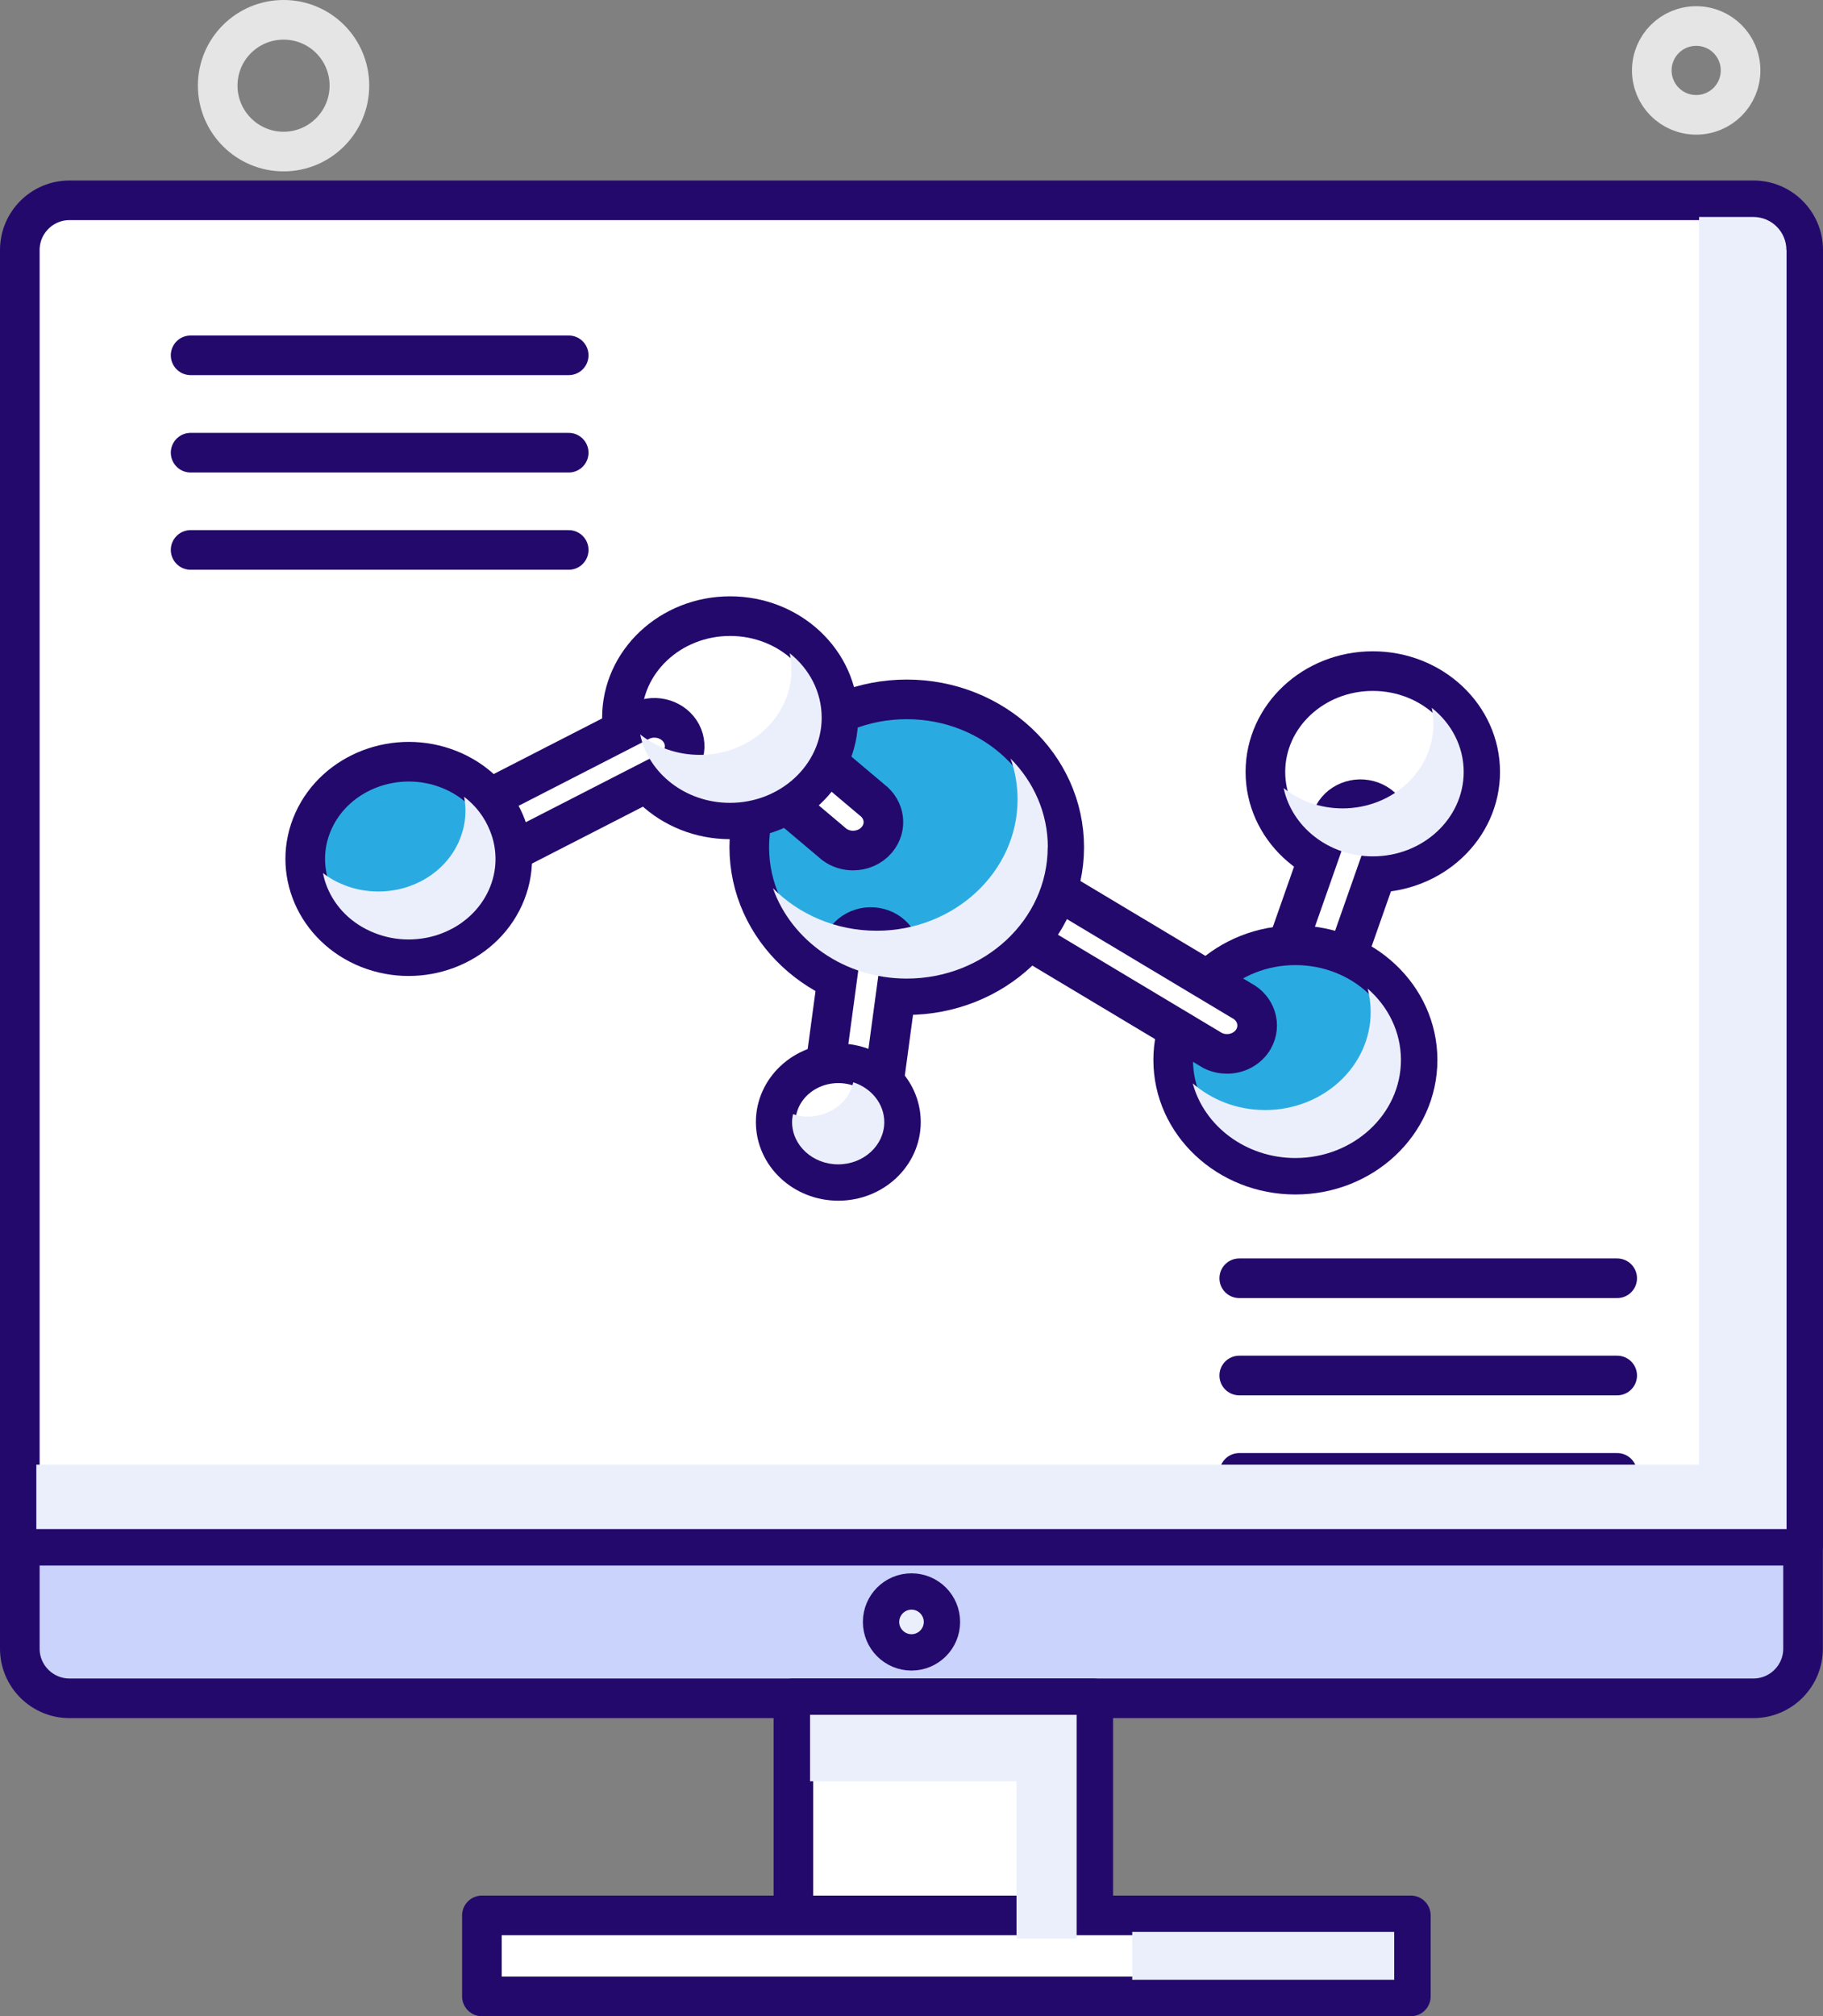
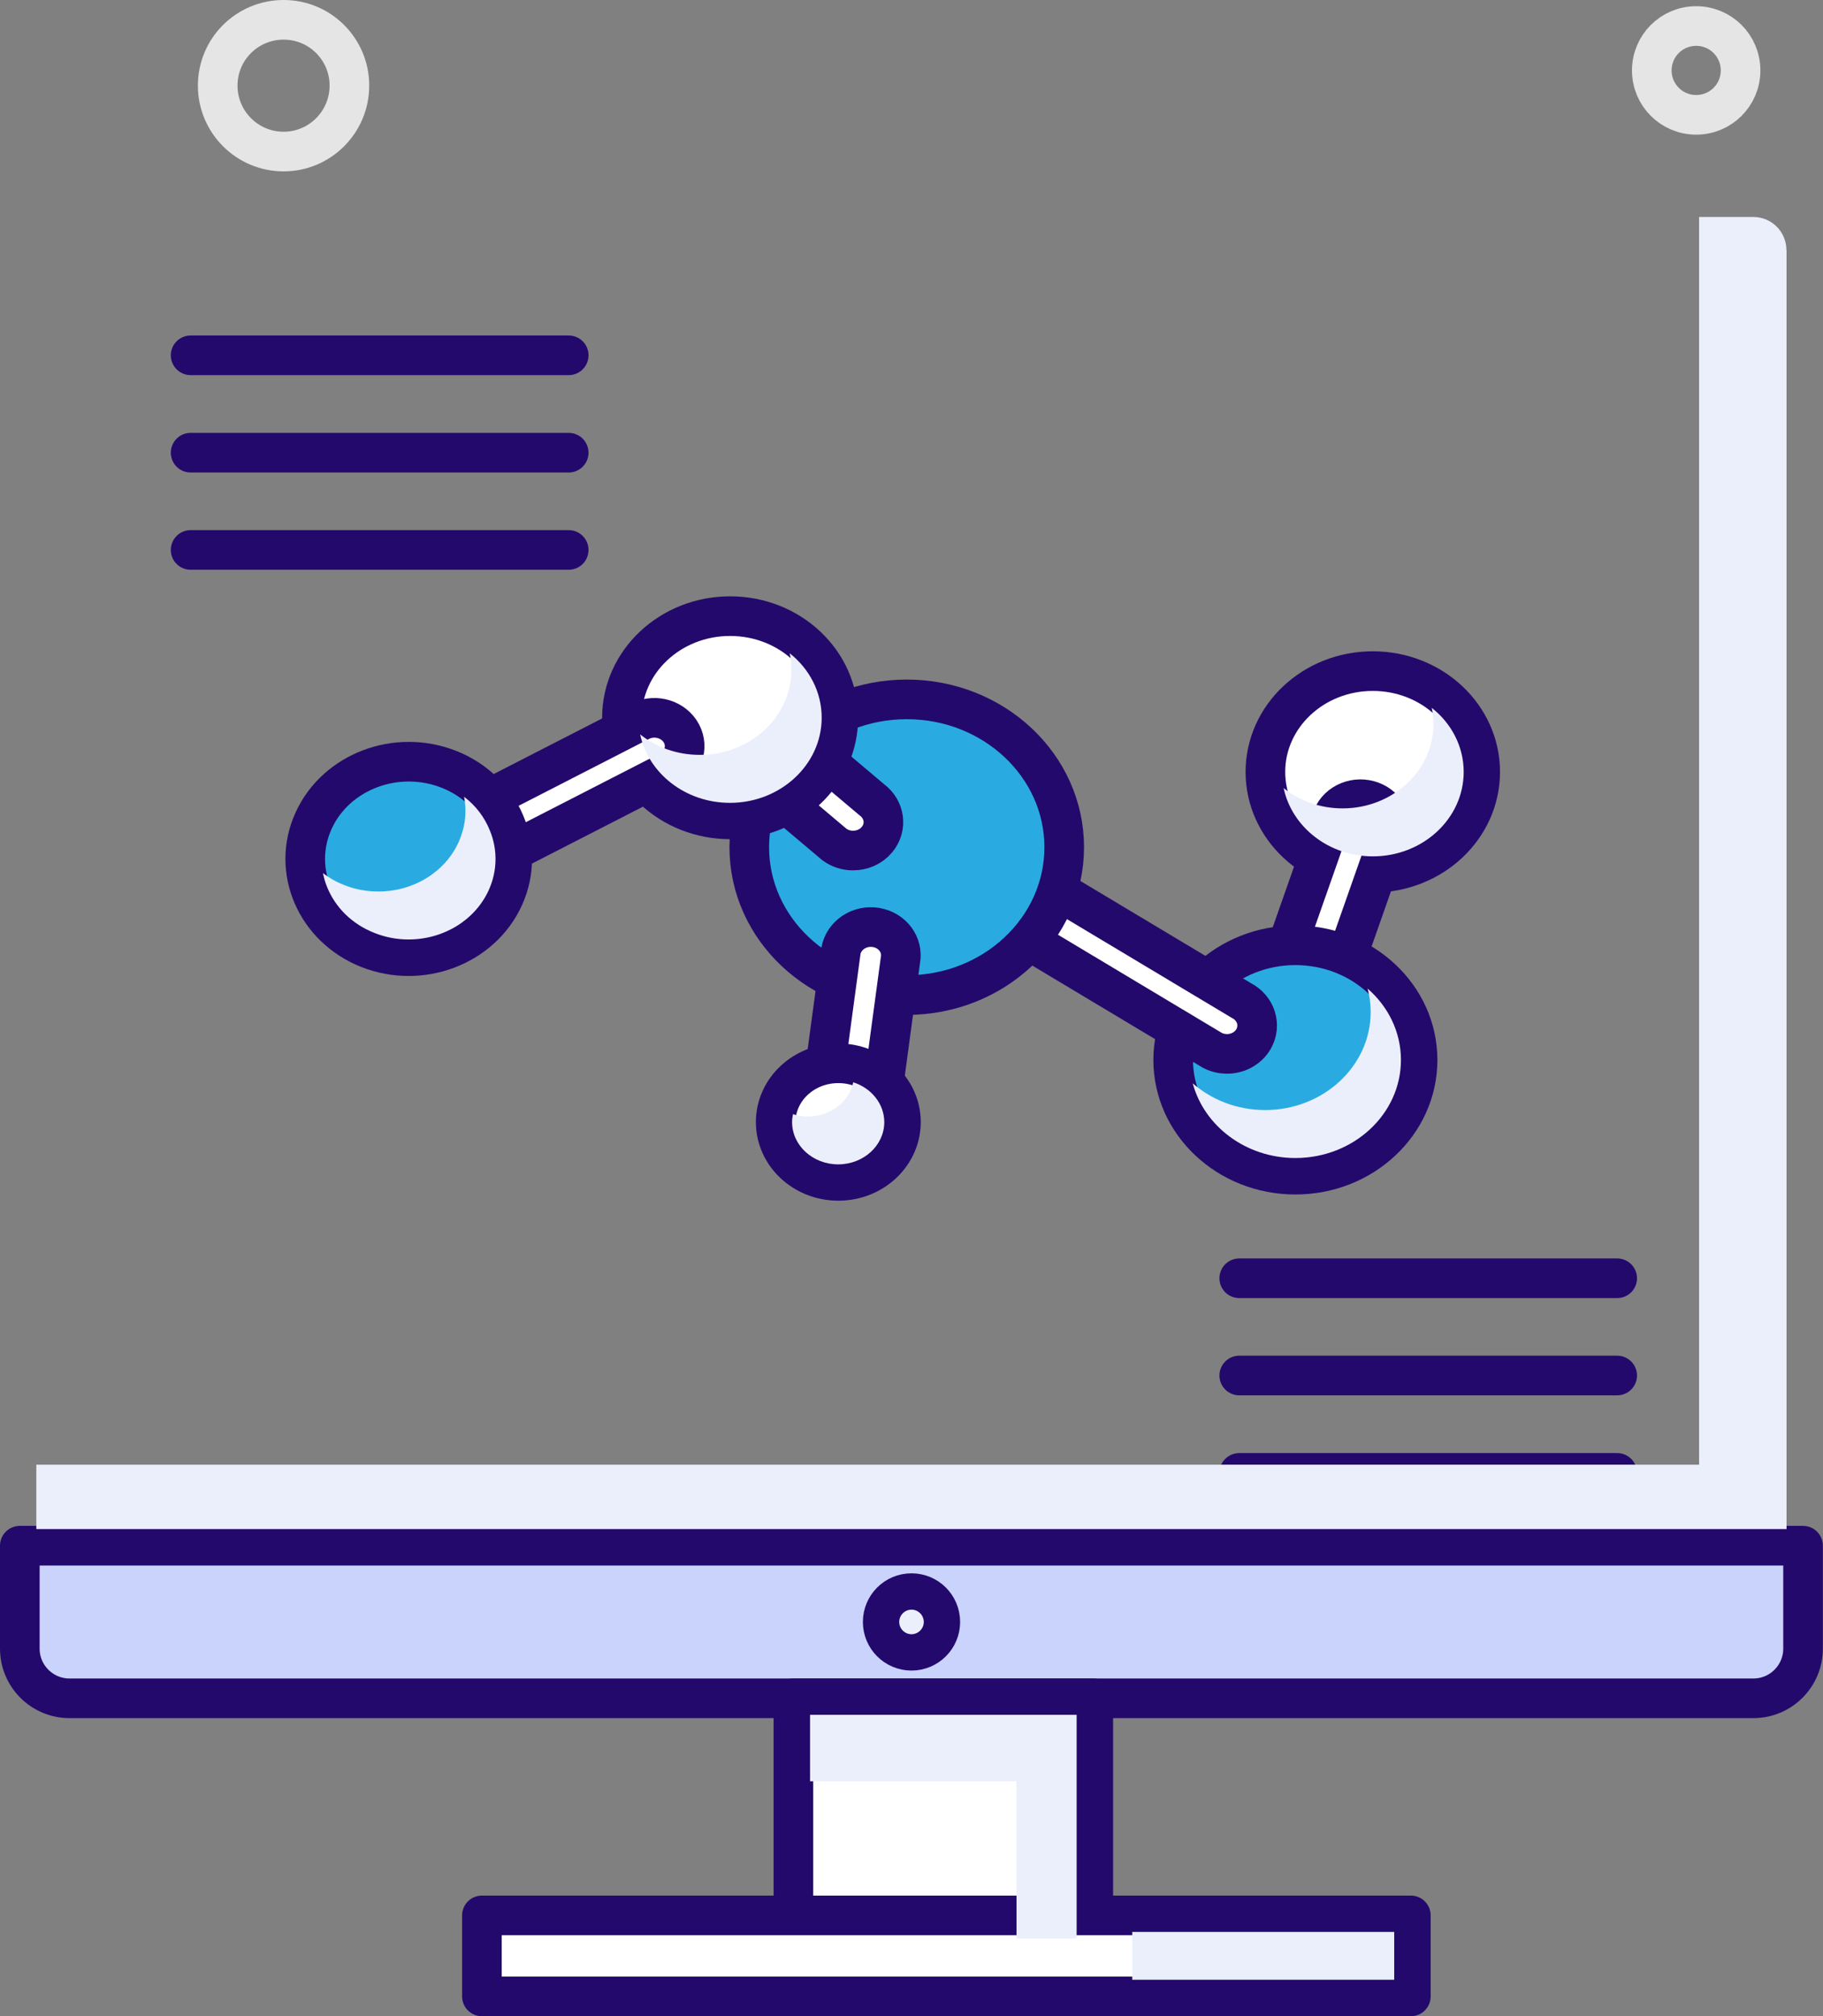
<svg xmlns="http://www.w3.org/2000/svg" viewBox="0 0 138 152.58">
  <rect x="0" y="0" width="138" height="152.58" fill="#808080" stroke="none" />
  <defs>
    <style>
      .cls-1 {
        stroke: #e5e5e5;
      }

      .cls-1, .cls-2 {
        fill: none;
      }

      .cls-1, .cls-2, .cls-3, .cls-4, .cls-5 {
        stroke-linecap: round;
        stroke-linejoin: round;
        stroke-width: 3px;
      }

      .cls-2, .cls-3, .cls-4, .cls-5 {
        stroke: #24096c;
      }

      .cls-3 {
        fill: #fff;
      }

      .cls-6 {
        fill: #ebeffc;
        mix-blend-mode: multiply;
      }

      .cls-6, .cls-7 {
        isolation: isolate;
      }

      .cls-4 {
        fill: #29abe2;
      }

      .cls-5 {
        fill: #cad3fc;
      }
    </style>
  </defs>
  <g class="cls-7">
    <g id="_레이어_2" data-name="레이어 2">
      <g id="_레이어_1-2" data-name="레이어 1">
        <g id="_레이어_2-2" data-name=" 레이어 2">
          <g>
            <g>
              <g>
                <g>
                  <path class="cls-5" d="M1.5,124.77c0,2.08,1.69,3.76,3.76,3.76h127.47c2.08,0,3.76-1.69,3.76-3.76v-7.79H1.5v7.79Z" />
-                   <path class="cls-3" d="M132.73,15.16H5.26c-2.08,0-3.76,1.69-3.76,3.76v98.04h135V18.92c0-2.08-1.69-3.76-3.76-3.76h0Z" />
                </g>
                <rect class="cls-3" x="60.06" y="128.53" width="22.7" height="19.43" />
                <rect class="cls-3" x="36.48" y="144.96" width="70.32" height="6.13" />
              </g>
              <circle class="cls-3" cx="69" cy="122.75" r="2.18" />
            </g>
            <g>
              <ellipse class="cls-3" cx="103.92" cy="58.42" rx="8.13" ry="7.63" />
              <path class="cls-3" d="M99.15,75.72c-.21,0-.42-.03-.63-.08-1.21-.33-1.92-1.51-1.57-2.66l3.84-10.93c.34-1.15,1.61-1.81,2.83-1.48,1.21.33,1.92,1.51,1.57,2.66l-3.84,10.93c-.28.94-1.2,1.56-2.2,1.56Z" />
              <ellipse class="cls-4" cx="98.06" cy="80.22" rx="9.25" ry="8.68" />
              <path class="cls-3" d="M92.89,79.76c-.37,0-.74-.08-1.1-.26l-20.27-12.14c-1.11-.57-1.52-1.87-.92-2.92s1.99-1.43,3.1-.86l20.27,12.14c1.11.57,1.52,1.87.92,2.92-.42.72-1.2,1.12-2.01,1.12h0Z" />
              <ellipse class="cls-4" cx="68.64" cy="64.12" rx="11.92" ry="11.19" />
              <path class="cls-3" d="M64.57,64.37c-.49,0-.99-.15-1.41-.46l-9.02-7.61c-.99-.74-1.17-2.08-.38-3.02.78-.94,2.22-1.1,3.22-.36l9.02,7.61c.99.74,1.17,2.08.38,3.02-.45.54-1.12.82-1.81.82Z" />
              <ellipse class="cls-3" cx="55.27" cy="54.32" rx="8.19" ry="7.69" />
              <path class="cls-3" d="M30.14,67.93c-.48-.19-.9-.54-1.15-1.02-.56-1.06-.1-2.35,1.04-2.88l18.49-9.48c1.13-.53,2.51-.09,3.07.97.56,1.06.1,2.35-1.04,2.88l-18.49,9.48c-.63.29-1.32.29-1.91.05Z" />
              <path class="cls-4" d="M38.15,67.88c-1.69,3.74-6.29,5.48-10.27,3.9-3.98-1.59-5.84-5.91-4.15-9.65,1.69-3.74,6.29-5.48,10.27-3.9s5.84,5.91,4.15,9.65Z" />
              <path class="cls-3" d="M64.68,83.57c-.13,0-.26,0-.39-.03-1.25-.2-2.08-1.31-1.86-2.48l1.23-9.11c.22-1.17,1.4-1.96,2.64-1.76,1.25.2,2.08,1.31,1.86,2.48l-1.23,9.11c-.19,1.04-1.16,1.79-2.26,1.79h0Z" />
              <ellipse class="cls-3" cx="63.46" cy="84.92" rx="4.74" ry="4.45" />
            </g>
            <line class="cls-2" x1="122.42" y1="111.47" x2="93.81" y2="111.47" />
            <line class="cls-2" x1="122.42" y1="104.1" x2="93.81" y2="104.1" />
            <line class="cls-2" x1="122.42" y1="96.74" x2="93.81" y2="96.74" />
            <line class="cls-2" x1="43.05" y1="41.62" x2="14.43" y2="41.62" />
            <line class="cls-2" x1="43.05" y1="34.26" x2="14.43" y2="34.26" />
            <line class="cls-2" x1="43.05" y1="26.89" x2="14.43" y2="26.89" />
            <path class="cls-6" d="M135.24,18.92v96.8H2.75v-4.87h125.87V16.42h4.1c1.39,0,2.51,1.12,2.51,2.51Z" />
            <polygon class="cls-6" points="81.5 129.78 81.5 146.71 76.95 146.71 76.95 134.81 61.32 134.81 61.32 129.78 81.5 129.78" />
            <rect class="cls-6" x="85.71" y="146.21" width="19.83" height="3.62" />
            <path class="cls-6" d="M69,123.68c-.51,0-.93-.42-.93-.93s.42-.93.93-.93.93.42.93.93-.42.93-.93.93Z" />
            <path class="cls-6" d="M110.8,58.42c0,3.52-3.08,6.39-6.88,6.39-3.34,0-6.13-2.23-6.75-5.17,1.2.96,2.76,1.54,4.46,1.54,3.8,0,6.88-2.87,6.88-6.38,0-.42-.04-.83-.13-1.23,1.48,1.16,2.42,2.91,2.42,4.85Z" />
            <path class="cls-6" d="M106.05,80.22c0,4.1-3.59,7.42-7.99,7.42-3.74,0-6.9-2.41-7.77-5.65,1.44,1.25,3.36,2.02,5.48,2.02,4.41,0,7.99-3.33,7.99-7.42,0-.61-.08-1.2-.23-1.77,1.55,1.35,2.52,3.27,2.52,5.4Z" />
-             <path class="cls-6" d="M79.31,64.12c0,5.48-4.79,9.94-10.67,9.94-4.71,0-8.73-2.87-10.13-6.84,1.95,1.97,4.75,3.22,7.85,3.22,5.88,0,10.67-4.46,10.67-9.94,0-1.08-.18-2.12-.53-3.09,1.75,1.76,2.82,4.12,2.82,6.71Z" />
+             <path class="cls-6" d="M79.31,64.12Z" />
            <path class="cls-6" d="M62.2,54.32c0,3.55-3.12,6.44-6.94,6.44-3.37,0-6.18-2.23-6.8-5.18,1.21.97,2.79,1.55,4.51,1.55,3.83,0,6.94-2.88,6.94-6.44,0-.43-.04-.84-.13-1.25,1.49,1.18,2.42,2.93,2.42,4.87Z" />
            <path class="cls-6" d="M37,67.36c-1.03,2.27-3.41,3.74-6.08,3.74-.89,0-1.76-.17-2.59-.5-1.66-.66-2.93-1.89-3.57-3.47-.14-.34-.24-.69-.31-1.05.48.37,1.01.67,1.6.9.83.33,1.7.49,2.59.49,2.66,0,5.05-1.46,6.08-3.74.49-1.1.64-2.27.41-3.43.88.67,1.55,1.54,1.96,2.57.59,1.45.56,3.05-.09,4.49Z" />
            <path class="cls-6" d="M66.94,84.92c0,1.76-1.56,3.2-3.49,3.2s-3.49-1.44-3.49-3.2c0-.21.03-.41.07-.6.35.12.74.18,1.13.18,1.7,0,3.13-1.12,3.43-2.59,1.36.43,2.35,1.62,2.35,3.02Z" />
            <path class="cls-1" d="M26.45,6.48c0,2.75-2.23,4.99-4.98,4.99s-4.99-2.23-4.99-4.99,2.23-4.98,4.99-4.98,4.98,2.23,4.98,4.98Z" />
            <path class="cls-1" d="M131.76,5.33c0,1.86-1.5,3.36-3.36,3.36s-3.36-1.5-3.36-3.36,1.5-3.36,3.36-3.36,3.36,1.5,3.36,3.36Z" />
          </g>
        </g>
      </g>
    </g>
  </g>
</svg>